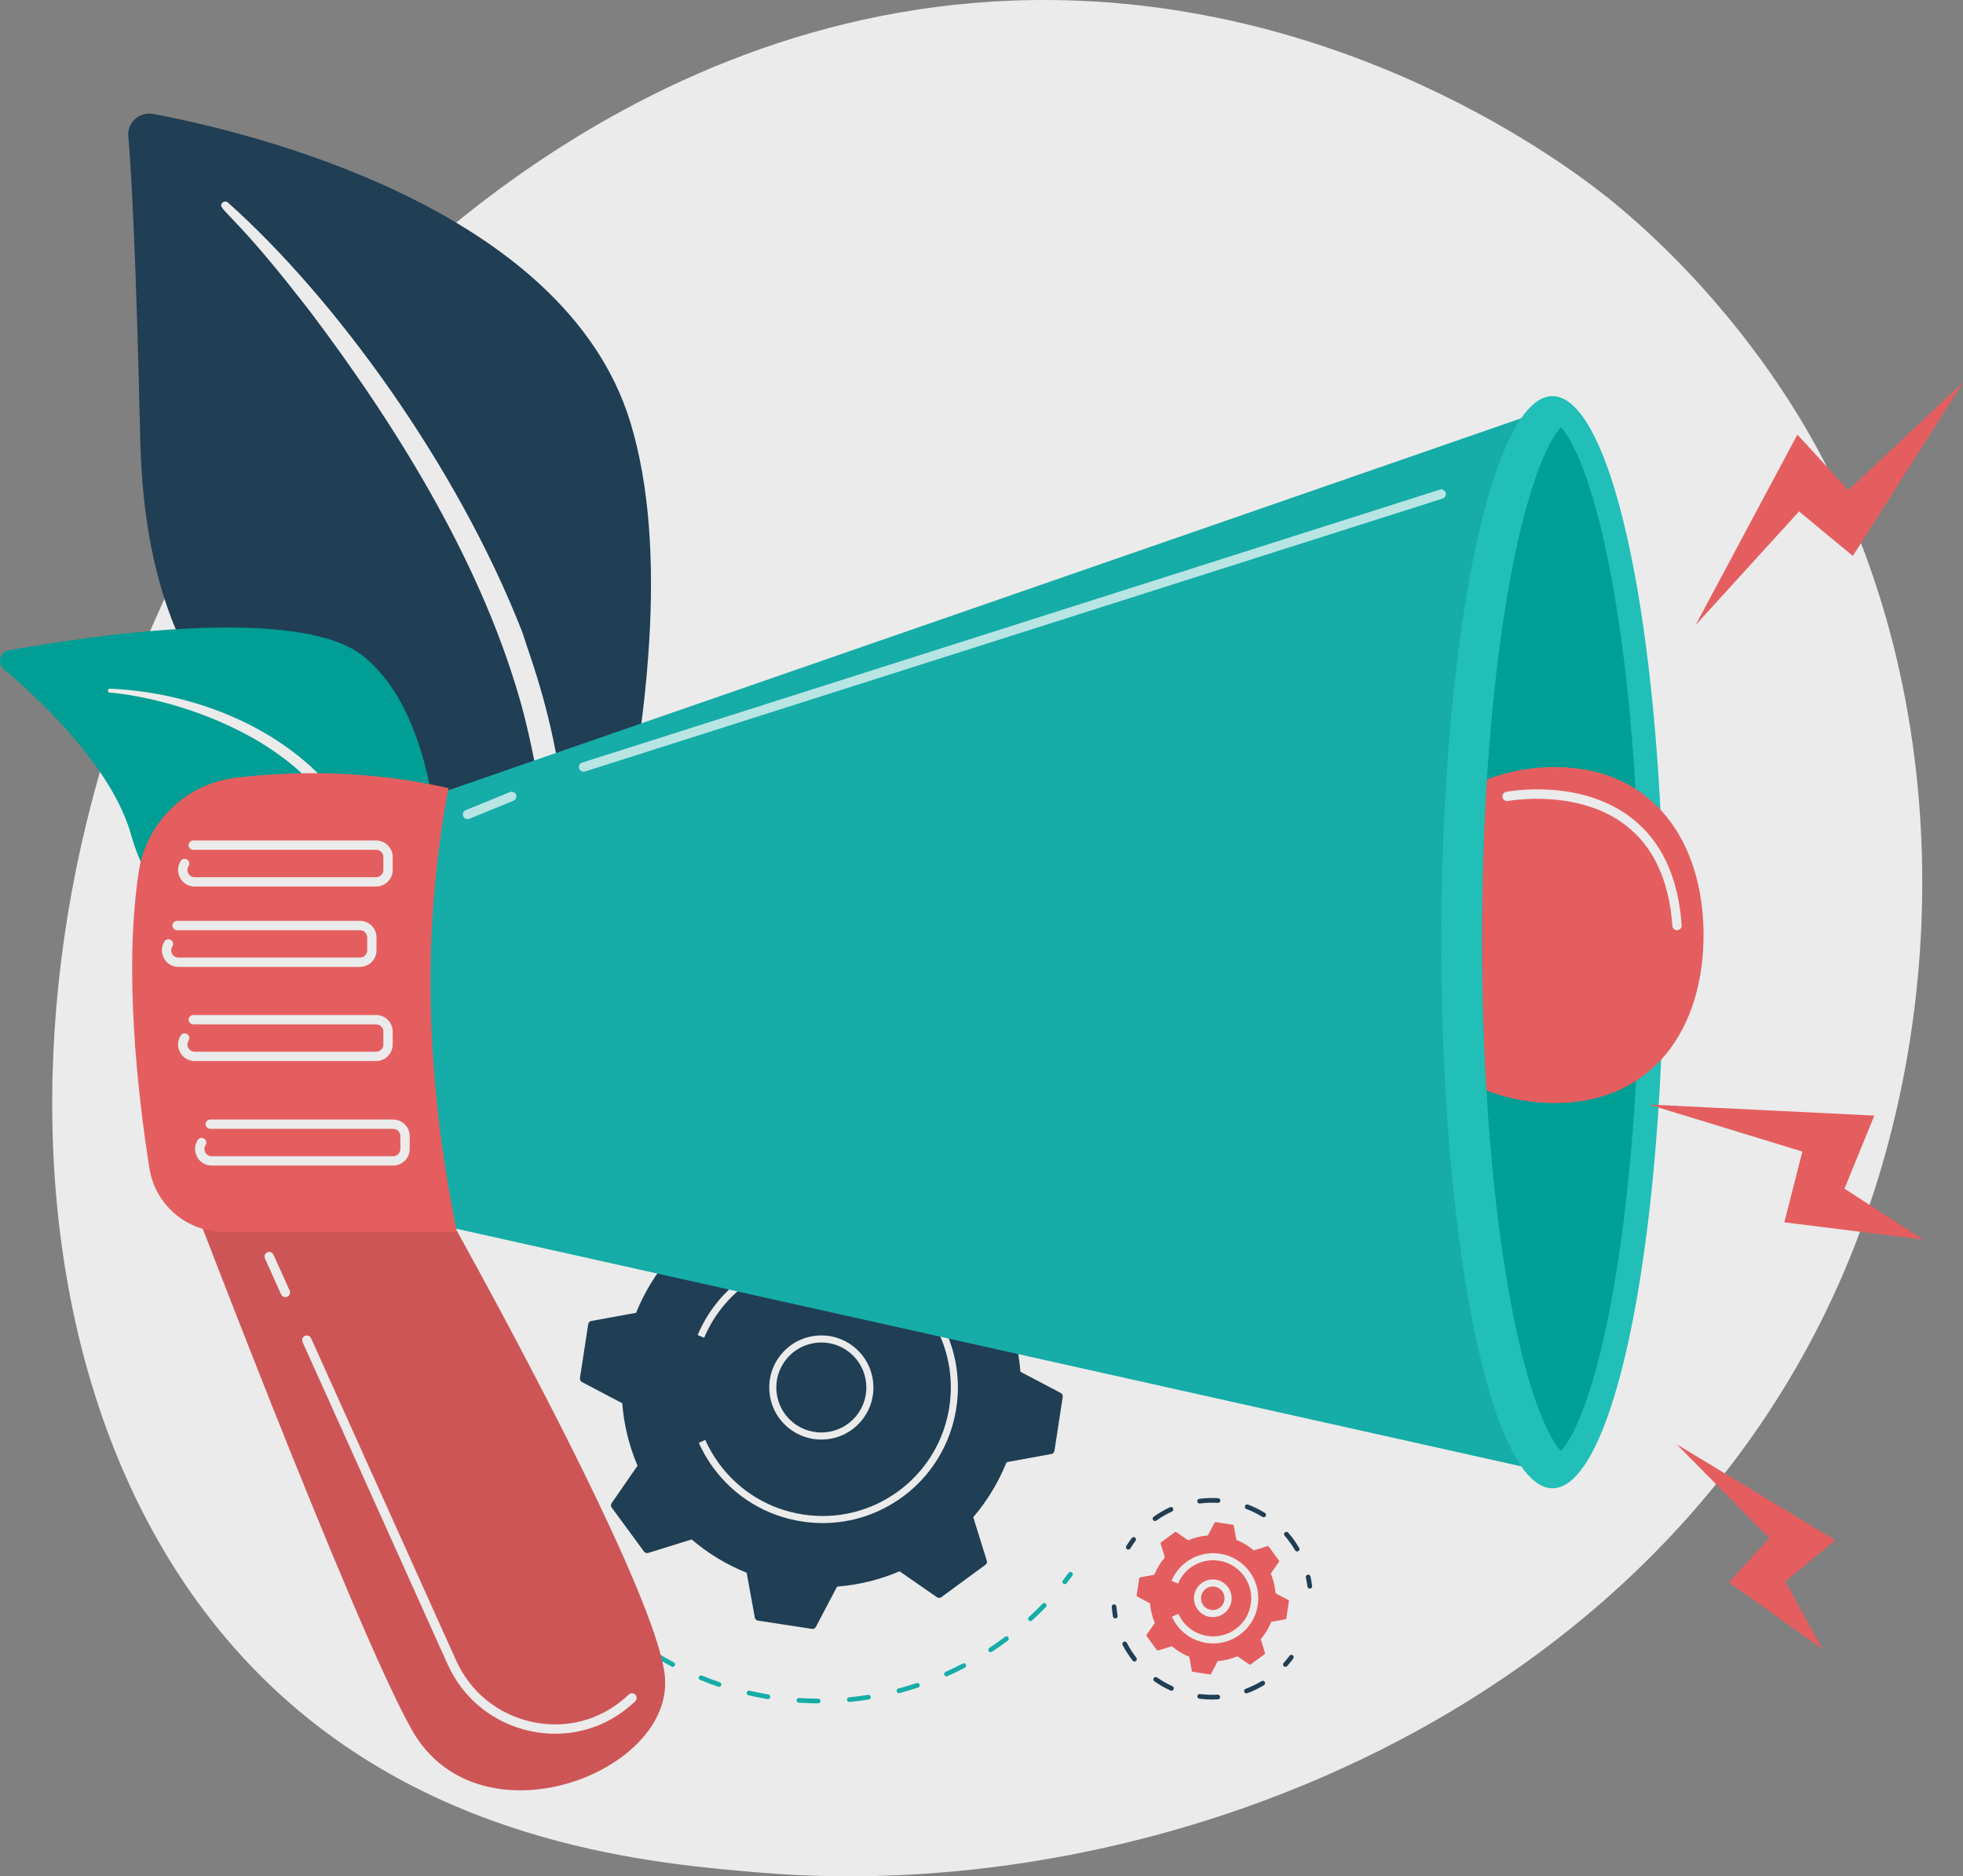
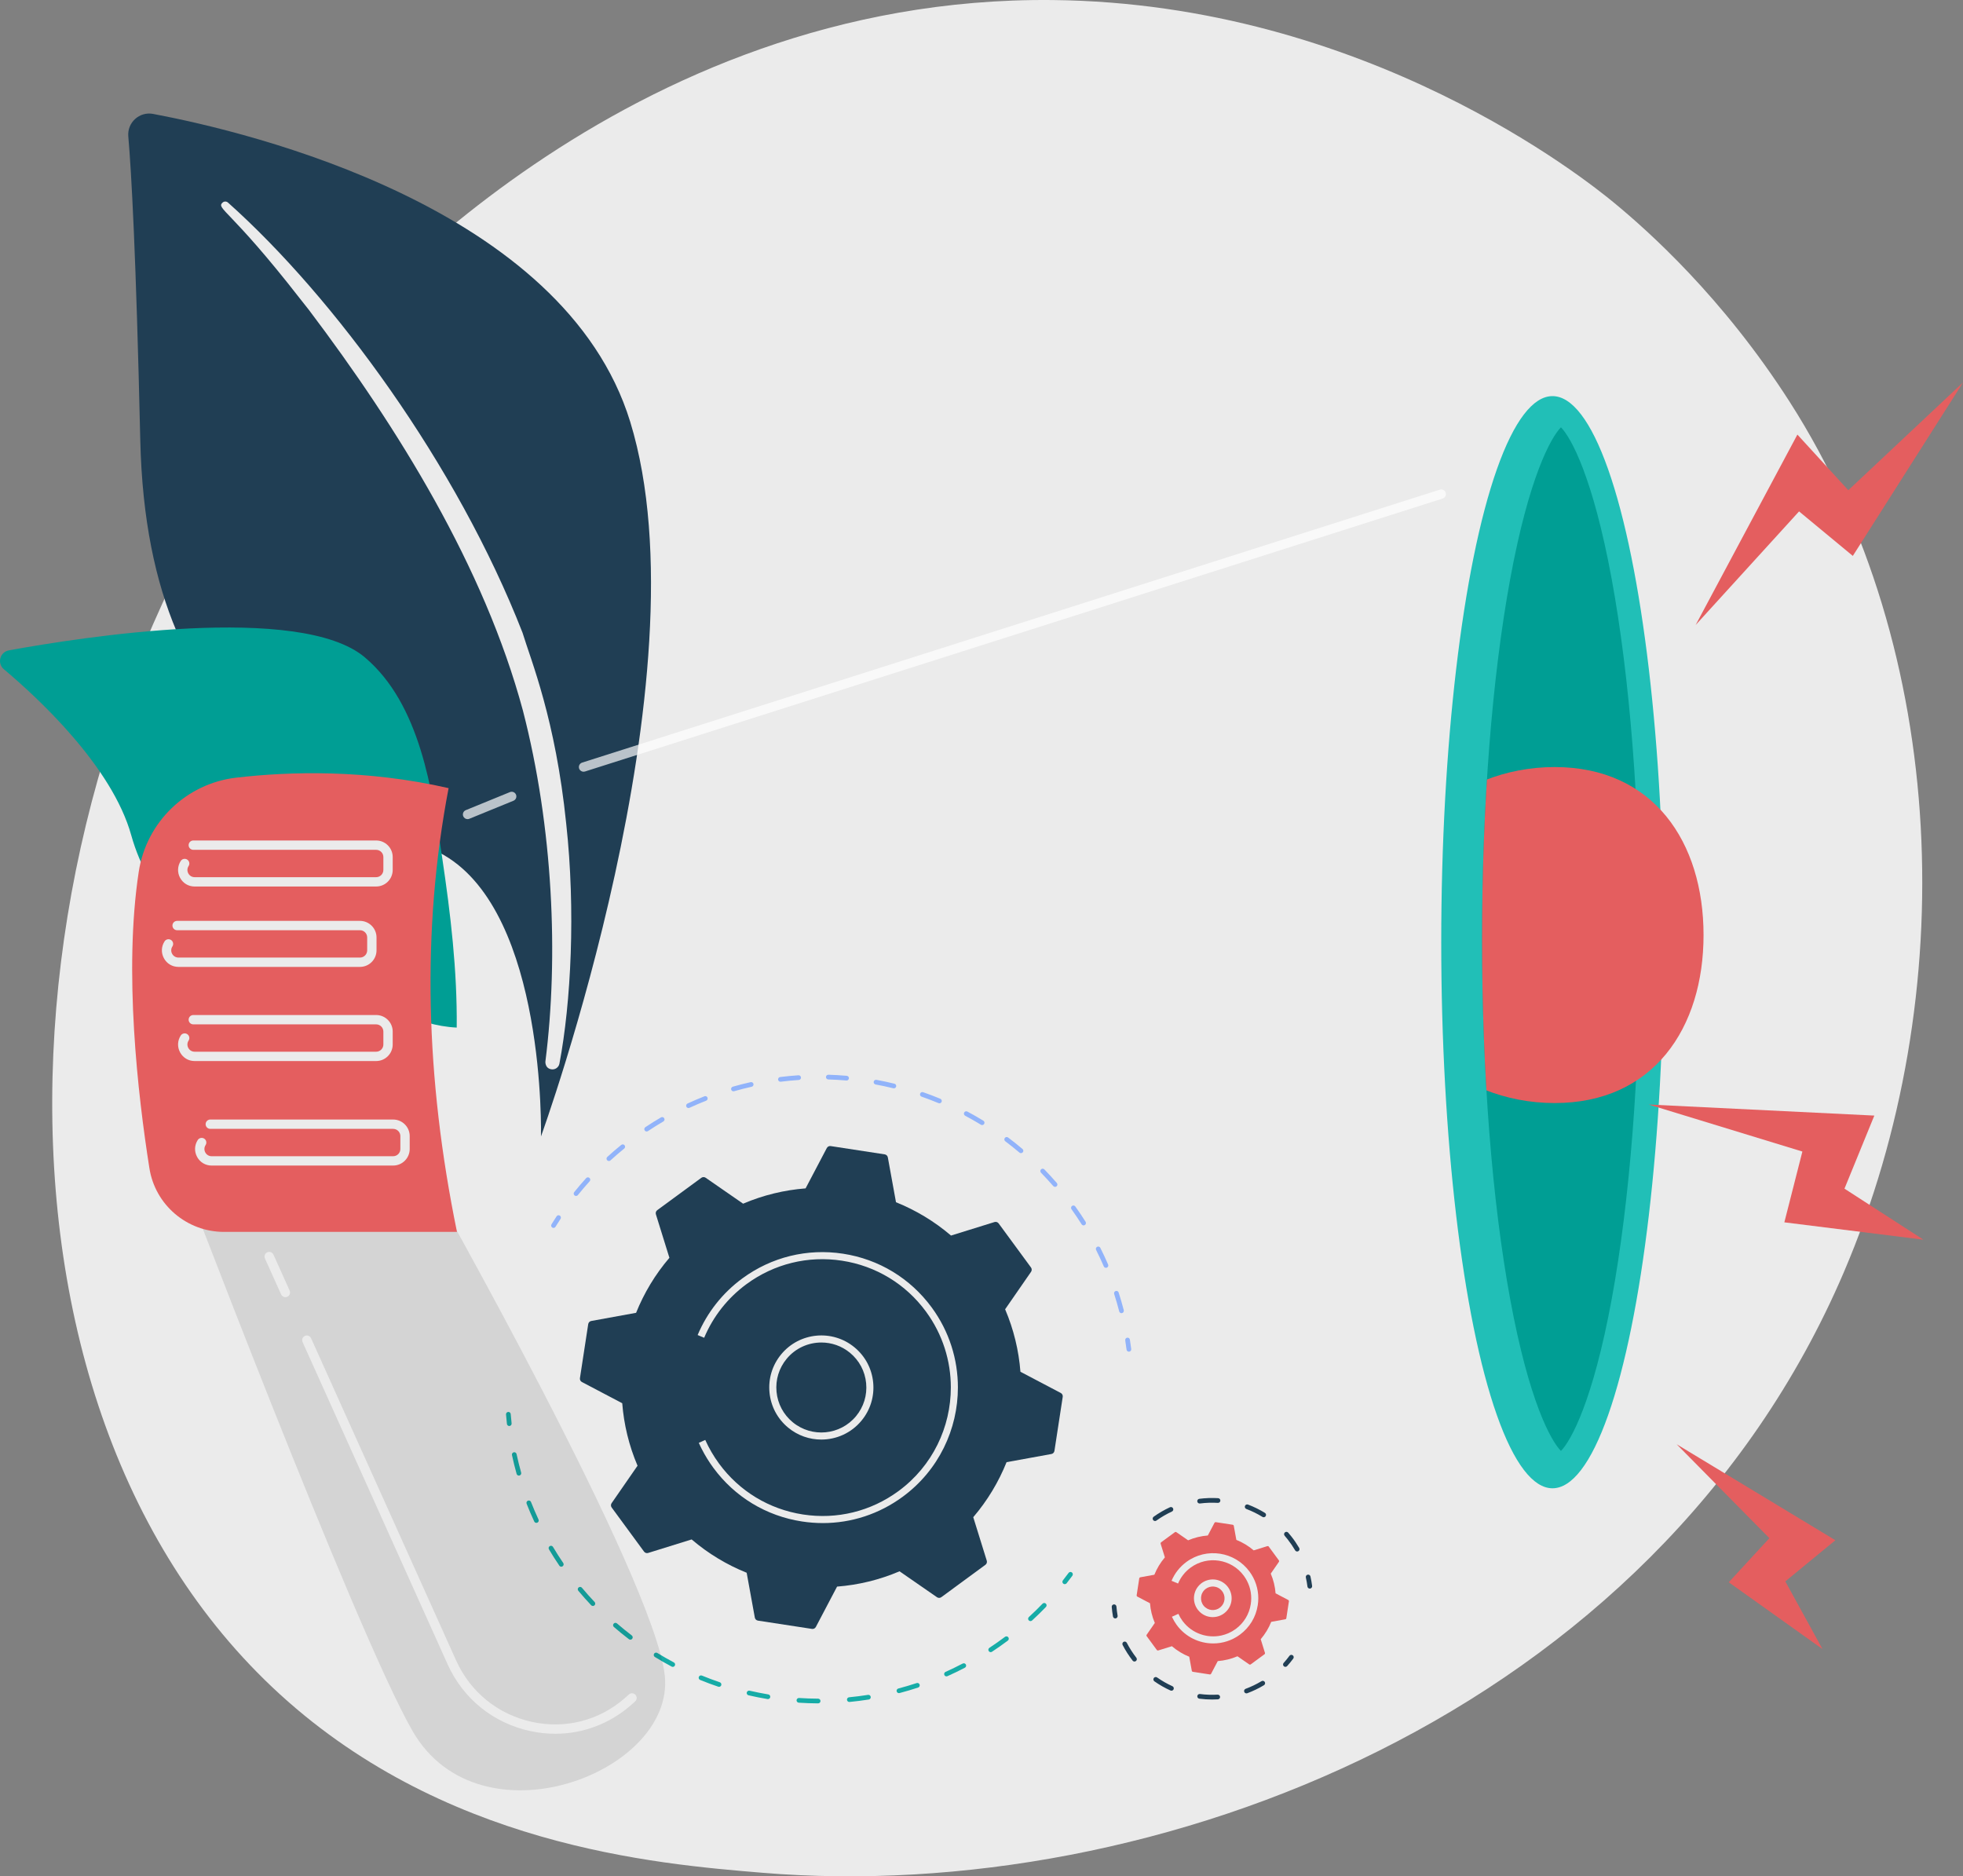
<svg xmlns="http://www.w3.org/2000/svg" id="Illustration" viewBox="0 0 2929.61 2800">
  <rect x="0" y="0" width="2929.61" height="2800" fill="#808080" stroke="none" />
  <defs>
    <style>
      .cls-1 {
        fill: none;
      }

      .cls-2 {
        fill: #16aca7;
      }

      .cls-3 {
        fill: #fff;
        opacity: .69;
      }

      .cls-4 {
        fill: #203e54;
      }

      .cls-5 {
        fill: #21bfb7;
      }

      .cls-6 {
        fill: #ebebeb;
      }

      .cls-7 {
        fill: #91b3fa;
      }

      .cls-8 {
        fill: #009e94;
      }

      .cls-9 {
        opacity: .1;
      }

      .cls-10 {
        fill: #e45e5f;
      }

      .cls-11 {
        clip-path: url(#clippath);
      }
    </style>
    <clipPath id="clippath">
      <path class="cls-1" d="M2329.57,2165.24c-15.01-15.26-47.7-74.14-75.73-226.4-27.09-147.14-42.01-337.99-42.01-537.39s14.92-390.25,42.01-537.39c28.03-152.26,60.72-211.14,75.73-226.4,15.01,15.26,47.7,74.14,75.73,226.4,27.09,147.14,240.84,337.99,240.84,537.39s-213.76,390.25-240.84,537.39c-28.03,152.26-60.72,211.14-75.73,226.4Z" />
    </clipPath>
  </defs>
  <path class="cls-6" d="M2751.8,1898.44c-282.73,660.84-1029.04,944.69-1613.78,896.29-159.66-13.21-480.9-39.8-731.72-277C-75.39,2062.21-1.21,1110.04,459.91,549.46,519.29,477.27,930.33-6.41,1570.85.06c468.96,4.74,798.11,269.65,838.14,302.65,50.56,41.69,162.08,140.76,262.58,297.93,236.15,369.29,256.91,884.83,80.23,1297.79Z" />
  <g>
    <g>
      <g>
        <path class="cls-7" d="M826.06,1832.39c-.63,0-1.26-.17-1.84-.52-1.65-1.02-2.17-3.18-1.15-4.84,2.47-4.01,5-8,7.59-11.95,1.07-1.62,3.24-2.07,4.87-1.01,1.62,1.07,2.07,3.25,1.01,4.87-2.56,3.89-5.05,7.82-7.48,11.77-.66,1.08-1.82,1.68-3,1.68Z" />
        <path class="cls-7" d="M1673.73,1959.63c-1.57,0-2.99-1.05-3.4-2.64-2.25-8.72-4.78-17.47-7.54-26-.59-1.85.42-3.83,2.27-4.42,1.84-.6,3.83.42,4.43,2.27,2.79,8.67,5.37,17.55,7.65,26.4.48,1.88-.65,3.8-2.53,4.28-.3.08-.59.11-.88.11ZM1650.54,1891.94c-1.36,0-2.66-.79-3.23-2.12-3.57-8.26-7.42-16.51-11.46-24.53-.87-1.73-.18-3.85,1.56-4.72,1.74-.88,3.85-.18,4.72,1.56,4.1,8.14,8.02,16.51,11.64,24.9.77,1.78-.05,3.85-1.83,4.62-.45.2-.93.29-1.39.29ZM1617.18,1828.63c-1.17,0-2.31-.58-2.98-1.64-4.79-7.6-9.87-15.17-15.09-22.49-1.13-1.58-.76-3.77.82-4.9,1.58-1.13,3.77-.76,4.9.82,5.3,7.43,10.46,15.11,15.32,22.82,1.04,1.64.54,3.81-1.1,4.85-.58.37-1.23.54-1.87.54ZM859.69,1784.71c-.77,0-1.55-.25-2.2-.78-1.51-1.22-1.75-3.43-.54-4.94,5.72-7.12,11.73-14.15,17.85-20.9,1.3-1.44,3.53-1.55,4.97-.24,1.44,1.3,1.54,3.53.24,4.97-6.04,6.65-11.95,13.58-17.58,20.58-.69.87-1.71,1.31-2.74,1.31ZM1574.55,1771.15c-.98,0-1.96-.41-2.66-1.21-5.91-6.82-12.07-13.53-18.31-19.94-1.35-1.39-1.32-3.62.07-4.97,1.39-1.35,3.61-1.33,4.97.07,6.33,6.51,12.59,13.32,18.59,20.24,1.27,1.47,1.11,3.69-.35,4.96-.67.58-1.49.86-2.3.86ZM908.7,1732.58c-.95,0-1.91-.39-2.6-1.15-1.31-1.43-1.2-3.66.23-4.97,6.74-6.15,13.75-12.18,20.84-17.93,1.51-1.22,3.72-.99,4.94.52,1.23,1.51.99,3.72-.52,4.95-6.98,5.66-13.89,11.6-20.53,17.66-.67.61-1.52.92-2.37.92ZM1523.71,1720.81c-.8,0-1.61-.27-2.27-.83-6.88-5.83-14-11.52-21.15-16.89-1.55-1.17-1.86-3.37-.7-4.92,1.17-1.55,3.37-1.87,4.92-.7,7.26,5.46,14.49,11.23,21.48,17.15,1.48,1.25,1.67,3.47.41,4.95-.69.82-1.69,1.24-2.68,1.24ZM965.09,1688.5c-1.14,0-2.25-.55-2.93-1.57-1.08-1.62-.64-3.8.98-4.88,7.6-5.07,15.45-9.97,23.32-14.58,1.68-.98,3.82-.42,4.81,1.26.98,1.68.42,3.83-1.26,4.81-7.76,4.54-15.49,9.37-22.97,14.36-.6.4-1.28.59-1.95.59ZM1465.74,1678.9c-.62,0-1.26-.17-1.83-.51-7.68-4.69-15.59-9.21-23.51-13.43-1.72-.91-2.37-3.04-1.45-4.75.91-1.71,3.03-2.37,4.76-1.45,8.04,4.28,16.07,8.87,23.87,13.63,1.65,1.01,2.18,3.18,1.17,4.83-.66,1.08-1.82,1.68-3,1.68ZM1027.53,1653.5c-1.33,0-2.6-.76-3.19-2.04-.82-1.76-.05-3.85,1.71-4.67,8.27-3.83,16.78-7.47,25.28-10.81,1.81-.71,3.85.18,4.56,1.99.71,1.81-.18,3.85-1.98,4.56-8.38,3.29-16.76,6.88-24.91,10.65-.48.22-.98.33-1.47.33ZM1402,1646.44c-.45,0-.91-.09-1.35-.27-8.27-3.44-16.78-6.69-25.29-9.66-1.83-.64-2.8-2.64-2.16-4.48.64-1.83,2.64-2.8,4.48-2.16,8.64,3.01,17.28,6.31,25.68,9.8,1.8.75,2.64,2.8,1.9,4.6-.56,1.35-1.87,2.17-3.24,2.17ZM1094.6,1628.55c-1.53,0-2.94-1.01-3.38-2.55-.53-1.87.55-3.81,2.41-4.35,8.77-2.51,17.74-4.79,26.65-6.78,1.89-.41,3.77.77,4.2,2.67.43,1.9-.77,3.77-2.66,4.2-8.78,1.96-17.61,4.2-26.25,6.68-.32.09-.65.14-.97.14ZM1334.03,1624.12c-.28,0-.56-.03-.84-.1-8.72-2.14-17.62-4.05-26.47-5.68-1.91-.35-3.17-2.19-2.82-4.09.35-1.91,2.18-3.17,4.09-2.82,8.98,1.65,18.03,3.59,26.87,5.76,1.88.46,3.04,2.37,2.58,4.25-.39,1.6-1.83,2.68-3.41,2.68ZM1164.72,1614.24c-1.75,0-3.26-1.3-3.48-3.08-.24-1.93,1.13-3.68,3.05-3.92,9.05-1.13,18.26-2.01,27.37-2.61,1.91-.12,3.61,1.34,3.74,3.28.13,1.94-1.34,3.61-3.28,3.74-8.97.59-18.04,1.45-26.96,2.57-.15.02-.3.03-.44.03ZM1263.44,1612.44c-.1,0-.21,0-.31-.01-8.94-.78-18.03-1.32-27.03-1.58-1.94-.06-3.47-1.68-3.41-3.62.06-1.91,1.62-3.41,3.51-3.41.04,0,.07,0,.11,0,9.13.27,18.36.81,27.44,1.6,1.93.17,3.36,1.87,3.19,3.81-.16,1.83-1.7,3.21-3.5,3.21Z" />
        <path class="cls-7" d="M1684.76,2017.1c-1.74,0-3.26-1.3-3.48-3.07-.59-4.61-1.24-9.21-1.96-13.81-.31-1.92,1.01-3.72,2.92-4.02,1.91-.31,3.72,1.01,4.02,2.93.74,4.67,1.4,9.34,2,14.02.24,1.93-1.12,3.69-3.05,3.93-.15.02-.3.03-.45.03Z" />
      </g>
      <g>
        <path class="cls-2" d="M1589.06,2364.03c-.76,0-1.52-.25-2.17-.75-1.52-1.2-1.79-3.41-.59-4.94,2.88-3.66,5.7-7.36,8.46-11.09,1.15-1.56,3.35-1.9,4.92-.74,1.56,1.15,1.89,3.36.74,4.92-2.8,3.79-5.67,7.54-8.59,11.26-.69.88-1.72,1.34-2.77,1.34Z" />
        <path class="cls-2" d="M1220.99,2541.93h-.02c-9.58-.04-19.3-.39-28.88-1.02-1.94-.13-3.41-1.8-3.28-3.74.13-1.94,1.83-3.4,3.74-3.28,9.44.62,19.01.96,28.45,1,1.94,0,3.51,1.59,3.5,3.53-.01,1.93-1.58,3.5-3.52,3.5ZM1267.54,2539.83c-1.79,0-3.32-1.36-3.49-3.18-.19-1.93,1.23-3.65,3.17-3.83,9.4-.9,18.91-2.1,28.24-3.58,1.91-.3,3.72,1.01,4.02,2.92.31,1.92-1,3.72-2.92,4.02-9.48,1.5-19.13,2.72-28.68,3.63-.11.01-.23.02-.34.02ZM1146.05,2535.55c-.19,0-.39-.02-.58-.05-9.47-1.58-19.01-3.48-28.34-5.63-1.89-.44-3.07-2.32-2.64-4.22.44-1.89,2.33-3.06,4.22-2.64,9.19,2.12,18.59,3.99,27.92,5.55,1.91.32,3.21,2.13,2.89,4.05-.29,1.72-1.77,2.94-3.46,2.94ZM1341.61,2526.64c-1.56,0-2.98-1.05-3.4-2.62-.49-1.88.63-3.8,2.5-4.29,9.14-2.4,18.33-5.13,27.3-8.1,1.86-.62,3.83.39,4.44,2.23.61,1.84-.39,3.83-2.23,4.44-9.11,3.01-18.44,5.78-27.72,8.22-.3.08-.6.12-.9.12ZM1073.09,2517.24c-.37,0-.76-.06-1.13-.19-9.08-3.07-18.19-6.47-27.07-10.1-1.8-.73-2.66-2.79-1.93-4.58.74-1.8,2.78-2.65,4.58-1.92,8.75,3.58,17.72,6.92,26.66,9.95,1.84.62,2.83,2.62,2.2,4.46-.5,1.46-1.86,2.39-3.33,2.39ZM1412.57,2501.64c-1.35,0-2.63-.78-3.21-2.08-.79-1.77,0-3.85,1.77-4.65,8.63-3.86,17.25-8.04,25.62-12.42,1.72-.9,3.84-.24,4.74,1.48.9,1.72.24,3.85-1.48,4.74-8.5,4.45-17.26,8.7-26.02,12.61-.47.21-.95.31-1.43.31ZM1004.04,2487.44c-.56,0-1.12-.13-1.65-.41-8.46-4.5-16.9-9.32-25.08-14.34-1.65-1.02-2.17-3.18-1.16-4.84,1.02-1.66,3.19-2.17,4.84-1.16,8.05,4.94,16.37,9.7,24.7,14.13,1.71.91,2.37,3.04,1.45,4.75-.63,1.19-1.85,1.87-3.11,1.87ZM1478.55,2465.46c-1.14,0-2.26-.56-2.94-1.58-1.07-1.62-.62-3.8,1-4.87,7.89-5.2,15.73-10.71,23.3-16.39,1.55-1.17,3.76-.85,4.92.71,1.17,1.55.85,3.76-.7,4.92-7.69,5.76-15.65,11.36-23.65,16.63-.59.39-1.27.58-1.93.58ZM940.73,2446.87c-.74,0-1.49-.24-2.13-.72-7.63-5.82-15.17-11.95-22.42-18.22-1.47-1.27-1.63-3.49-.36-4.96,1.27-1.47,3.49-1.63,4.96-.36,7.14,6.18,14.57,12.22,22.09,17.94,1.54,1.18,1.84,3.38.66,4.93-.69.91-1.74,1.38-2.8,1.38ZM1537.9,2419.17c-.95,0-1.9-.38-2.59-1.14-1.31-1.43-1.22-3.65.22-4.97,6.97-6.38,13.82-13.07,20.38-19.87,1.35-1.4,3.57-1.43,4.97-.09,1.4,1.35,1.44,3.57.09,4.97-6.66,6.9-13.62,13.69-20.69,20.17-.68.62-1.53.92-2.38.92ZM884.82,2396.57c-.93,0-1.86-.37-2.55-1.1-6.56-6.93-13.01-14.2-19.2-21.59-1.25-1.49-1.05-3.71.44-4.95,1.5-1.24,3.71-1.04,4.95.44,6.09,7.28,12.46,14.44,18.92,21.27,1.34,1.41,1.27,3.64-.14,4.97-.68.64-1.54.96-2.41.96ZM837.68,2337.96c-1.13,0-2.23-.54-2.91-1.54-5.41-7.94-10.63-16.14-15.52-24.38-.99-1.67-.44-3.83,1.23-4.82,1.67-.99,3.83-.45,4.82,1.23,4.82,8.11,9.97,16.19,15.29,24.01,1.1,1.6.68,3.79-.93,4.88-.6.41-1.29.61-1.97.61ZM800.5,2272.57c-1.33,0-2.6-.75-3.19-2.03-4.06-8.71-7.89-17.65-11.38-26.57-.71-1.81.18-3.85,1.99-4.56,1.81-.7,3.85.18,4.56,1.99,3.45,8.79,7.22,17.59,11.21,26.16.82,1.76.06,3.85-1.7,4.67-.48.22-.99.33-1.48.33ZM774.38,2202.02c-1.53,0-2.95-1.02-3.38-2.57-2.59-9.25-4.92-18.69-6.92-28.06-.41-1.9.8-3.77,2.7-4.17,1.88-.41,3.77.8,4.17,2.7,1.97,9.23,4.27,18.53,6.82,27.63.53,1.87-.57,3.81-2.44,4.33-.32.09-.64.13-.95.13Z" />
        <path class="cls-2" d="M760.03,2128.01c-1.77,0-3.29-1.33-3.49-3.13-.52-4.69-.97-9.39-1.35-14.09-.15-1.94,1.29-3.63,3.22-3.78,2-.16,3.63,1.29,3.79,3.22.37,4.63.81,9.26,1.33,13.88.21,1.93-1.18,3.67-3.11,3.88-.13.01-.26.02-.39.02Z" />
      </g>
      <g>
        <path class="cls-4" d="M865.51,2056.58c-.36,2.36.81,4.68,2.92,5.79l60.2,31.66c2.47,31.67,10.01,63.17,22.84,93.24l-38.69,55.89c-1.36,1.96-1.32,4.57.09,6.49l48.28,65.77c1.41,1.92,3.89,2.74,6.16,2.03l64.91-20.17c24.85,21.24,52.64,37.88,82.11,49.72l12.17,66.92c.43,2.35,2.29,4.16,4.65,4.52l80.64,12.36c2.36.36,4.68-.81,5.79-2.92l31.66-60.2c31.67-2.47,63.17-10.01,93.24-22.84l55.89,38.69c1.96,1.36,4.56,1.32,6.49-.09l65.77-48.28c1.92-1.41,2.74-3.89,2.03-6.16l-20.17-64.91c21.24-24.84,37.88-52.64,49.72-82.11l66.92-12.17c2.34-.43,4.16-2.3,4.52-4.65l12.37-80.64c.36-2.36-.81-4.68-2.92-5.79l-60.2-31.66c-2.47-31.67-10.01-63.17-22.84-93.24l38.69-55.89c1.36-1.96,1.32-4.57-.09-6.49l-48.28-65.77c-1.41-1.92-3.89-2.74-6.16-2.03l-64.92,20.17c-24.84-21.25-52.64-37.88-82.11-49.73l-12.17-66.92c-.43-2.35-2.29-4.16-4.65-4.52l-80.64-12.36c-2.36-.36-4.68.81-5.79,2.92l-31.66,60.2c-31.67,2.47-63.17,10.01-93.24,22.84l-55.89-38.69c-1.96-1.36-4.56-1.32-6.49.09l-65.77,48.28c-1.92,1.41-2.74,3.89-2.03,6.16l20.17,64.91c-21.24,24.85-37.88,52.64-49.72,82.11l-66.92,12.17c-2.35.43-4.16,2.29-4.52,4.65l-12.36,80.64Z" />
        <path class="cls-6" d="M1225.71,2148.24c-17.43,0-34.96-5.82-49.42-17.76-16.01-13.22-25.91-31.88-27.88-52.55-1.97-20.67,4.22-40.86,17.44-56.87,27.28-33.05,76.37-37.73,109.41-10.44,16.01,13.22,25.91,31.88,27.88,52.55,1.97,20.67-4.22,40.86-17.44,56.87-15.35,18.59-37.59,28.2-59.99,28.2ZM1225.83,2003.41c-19.37,0-38.58,8.31-51.85,24.37-11.43,13.84-16.78,31.29-15.07,49.15,1.7,17.86,10.26,33.99,24.1,45.41h0c28.55,23.58,70.98,19.54,94.56-9.02,11.43-13.84,16.78-31.29,15.07-49.15-1.7-17.86-10.26-33.99-24.1-45.41-12.49-10.32-27.65-15.35-42.71-15.35Z" />
        <path class="cls-6" d="M1227.94,2272.86c-10.31,0-20.68-.79-31.07-2.38-53.37-8.18-100.36-36.66-132.31-80.18h0c-6.57-8.95-12.4-18.42-17.4-28.25,0,0,0,0,0,0-.11-.22-.23-.45-.34-.67-.09-.18-.18-.35-.26-.53-.11-.21-.21-.43-.32-.64-.32-.64-.63-1.28-.94-1.92-.82-1.71-1.63-3.44-2.4-5.17l9.63-4.31c5.54,12.36,12.45,24.22,20.54,35.25h0c30.28,41.25,74.82,68.24,125.41,76,50.59,7.76,101.16-4.65,142.42-34.93,51.08-37.5,78.15-95.74,78.14-154.72,0-39.35-12.06-79.02-37.08-113.1-30.28-41.25-74.82-68.24-125.41-76-50.58-7.76-101.16,4.65-142.42,34.93-28,20.56-49.87,48.25-63.24,80.1l-9.72-4.08c14.11-33.61,37.18-62.84,66.72-84.52,43.52-31.95,96.88-45.05,150.26-36.86,53.37,8.18,100.36,36.66,132.31,80.18,26.39,35.95,39.11,77.82,39.12,119.33.01,62.23-28.55,123.67-82.45,163.24-35.06,25.74-76.5,39.24-119.19,39.24Z" />
      </g>
    </g>
    <g>
      <g>
-         <path class="cls-4" d="M1683.92,2312.4c-.63,0-1.26-.17-1.84-.52-1.65-1.02-2.17-3.18-1.15-4.84,2.51-4.08,5.24-8.08,8.12-11.89,1.17-1.55,3.37-1.86,4.92-.68,1.55,1.17,1.85,3.38.68,4.92-2.74,3.63-5.35,7.44-7.74,11.32-.66,1.08-1.82,1.68-3,1.68Z" />
        <path class="cls-4" d="M1935.9,2315.28c-1.21,0-2.38-.62-3.03-1.74-3.29-5.61-7-11.06-11.03-16.2-1.5-1.92-3.03-3.77-4.61-5.59-1.27-1.47-1.12-3.69.35-4.96,1.46-1.27,3.69-1.12,4.96.35,1.65,1.9,3.27,3.86,4.84,5.86,4.22,5.38,8.11,11.1,11.56,16.98.98,1.67.42,3.83-1.25,4.81-.56.33-1.17.48-1.77.48ZM1723.79,2269.76c-1.1,0-2.18-.51-2.86-1.47-1.13-1.58-.76-3.77.82-4.9,7.64-5.46,15.82-10.22,24.31-14.14,1.77-.82,3.85-.04,4.67,1.72.82,1.76.05,3.85-1.71,4.67-8.09,3.74-15.89,8.28-23.17,13.48-.62.44-1.33.66-2.04.66ZM1885.94,2264.16c-.63,0-1.26-.17-1.84-.52-7.6-4.67-15.69-8.64-24.05-11.81-1.82-.69-2.73-2.72-2.04-4.54.69-1.81,2.73-2.73,4.53-2.04,8.77,3.33,17.26,7.5,25.24,12.4,1.65,1.01,2.17,3.18,1.16,4.83-.67,1.08-1.82,1.68-3,1.68ZM1790.31,2243.65c-1.74,0-3.26-1.3-3.48-3.07-.24-1.93,1.12-3.69,3.04-3.93,9.28-1.18,18.82-1.5,28.11-.94,1.94.12,3.41,1.78,3.3,3.72-.12,1.94-1.76,3.43-3.72,3.3-8.84-.53-17.94-.23-26.79.9-.15.02-.3.03-.45.03Z" />
        <path class="cls-4" d="M1954.73,2370.65c-1.74,0-3.26-1.3-3.48-3.07-.57-4.51-1.38-9.06-2.38-13.51-.43-1.9.76-3.78,2.65-4.21,1.9-.42,3.77.76,4.21,2.65,1.05,4.67,1.89,9.43,2.5,14.17.24,1.93-1.12,3.69-3.05,3.93-.15.02-.3.03-.45.03Z" />
      </g>
      <g>
        <path class="cls-4" d="M1918.35,2487.43c-.84,0-1.68-.3-2.35-.9-1.44-1.3-1.56-3.52-.26-4.96,3.05-3.38,5.96-6.96,8.67-10.63,1.15-1.56,3.35-1.9,4.92-.74,1.56,1.15,1.9,3.35.74,4.92-2.85,3.85-5.91,7.6-9.1,11.15-.69.77-1.65,1.16-2.61,1.16Z" />
        <path class="cls-4" d="M1809.16,2536.17c-6.4,0-12.86-.41-19.22-1.23-1.93-.25-3.29-2.01-3.04-3.93.25-1.92,2-3.29,3.93-3.04,8.72,1.11,17.57,1.43,26.34.94,1.86-.09,3.6,1.37,3.7,3.31.11,1.94-1.37,3.6-3.31,3.71-2.8.16-5.61.23-8.4.24ZM1860.22,2527.01c-1.42,0-2.77-.88-3.3-2.29-.68-1.82.25-3.84,2.07-4.52,8.22-3.06,16.21-6.91,23.75-11.43,1.66-1,3.82-.46,4.82,1.2,1,1.66.46,3.82-1.2,4.82-7.9,4.75-16.29,8.79-24.91,12-.41.15-.82.22-1.23.22ZM1748.27,2523.03c-.48,0-.98-.1-1.45-.32-8.4-3.81-16.48-8.42-24.01-13.7-1.59-1.11-1.97-3.31-.86-4.9,1.12-1.59,3.31-1.98,4.9-.86,7.18,5.03,14.87,9.42,22.88,13.05,1.77.8,2.55,2.89,1.75,4.65-.59,1.3-1.87,2.07-3.21,2.07ZM1693.13,2479.46c-1.05,0-2.08-.47-2.78-1.36-5.68-7.3-10.7-15.13-14.92-23.28-.89-1.73-.22-3.85,1.5-4.74,1.73-.9,3.85-.22,4.74,1.51,4.02,7.77,8.81,15.24,14.22,22.2,1.19,1.53.92,3.74-.61,4.93-.64.5-1.4.74-2.16.74Z" />
        <path class="cls-4" d="M1664.47,2415.16c-1.67,0-3.15-1.2-3.46-2.9-.83-4.69-1.45-9.49-1.84-14.27-.15-1.93,1.29-3.63,3.22-3.79,1.91-.15,3.63,1.28,3.79,3.22.37,4.55.96,9.13,1.75,13.61.34,1.91-.93,3.74-2.85,4.08-.21.04-.42.05-.62.05Z" />
      </g>
      <g>
        <path class="cls-10" d="M1696.36,2380.7c-.11.74.26,1.48.92,1.83l18.99,9.99c.78,9.99,3.16,19.92,7.2,29.41l-12.2,17.63c-.43.62-.42,1.44.03,2.05l15.23,20.74c.45.61,1.23.86,1.94.64l20.47-6.36c7.84,6.7,16.6,11.95,25.9,15.68l3.84,21.11c.14.74.72,1.31,1.47,1.43l25.43,3.9c.74.11,1.48-.26,1.83-.92l9.99-18.99c9.99-.78,19.92-3.16,29.41-7.2l17.63,12.2c.62.43,1.44.42,2.05-.03l20.74-15.23c.61-.44.86-1.23.64-1.94l-6.36-20.47c6.7-7.84,11.95-16.6,15.68-25.9l21.1-3.84c.74-.13,1.31-.72,1.43-1.47l3.9-25.43c.11-.74-.26-1.48-.92-1.83l-18.99-9.99c-.78-9.99-3.16-19.92-7.2-29.4l12.2-17.63c.43-.62.42-1.44-.03-2.05l-15.23-20.74c-.44-.61-1.23-.86-1.94-.64l-20.47,6.36c-7.83-6.7-16.6-11.95-25.9-15.68l-3.84-21.11c-.13-.74-.72-1.31-1.47-1.43l-25.43-3.9c-.74-.11-1.48.26-1.83.92l-9.99,18.98c-9.99.78-19.92,3.16-29.4,7.2l-17.63-12.2c-.62-.43-1.44-.42-2.05.03l-20.74,15.23c-.61.45-.86,1.23-.64,1.94l6.36,20.47c-6.7,7.84-11.95,16.6-15.68,25.9l-21.11,3.84c-.74.13-1.31.72-1.43,1.47l-3.9,25.43Z" />
        <path class="cls-6" d="M1809.96,2413.21c-6.31,0-12.65-2.1-17.88-6.43h0c-11.95-9.87-13.65-27.63-3.78-39.59,9.88-11.95,27.63-13.65,39.59-3.78,5.79,4.78,9.38,11.54,10.09,19.01.71,7.48-1.53,14.79-6.31,20.58-5.55,6.72-13.6,10.2-21.7,10.2ZM1798.79,2398.65c3.62,2.99,8.21,4.39,12.86,3.94,4.67-.44,8.89-2.68,11.88-6.3,2.99-3.62,4.39-8.19,3.94-12.86-.45-4.67-2.69-8.89-6.31-11.88-7.47-6.17-18.57-5.11-24.74,2.36-6.17,7.47-5.11,18.57,2.36,24.74h0Z" />
        <path class="cls-6" d="M1810.61,2452.48c-20.74,0-41.2-9.51-54.39-27.47-.17-.24-.34-.47-.51-.71-2.4-3.36-4.49-6.92-6.22-10.63-.03-.08-.07-.16-.11-.23-.03-.06-.05-.11-.08-.17l-.03-.06c-.09-.19-.18-.39-.26-.59l9.63-4.31c1.64,3.67,3.69,7.19,6.09,10.46.22.3.45.6.68.9,13.76,17.99,36.35,25.52,57.26,20.98,7.44-1.62,14.67-4.76,21.21-9.51.09-.07.18-.13.27-.19,12.23-8.98,20.24-22.19,22.53-37.19.45-2.91.67-5.83.67-8.73,0-12-3.79-23.65-11.03-33.51-18.54-25.25-54.16-30.72-79.42-12.18-8.3,6.1-14.79,14.31-18.75,23.75l-9.72-4.08c4.7-11.2,12.39-20.94,22.23-28.17,29.94-21.98,72.18-15.5,94.16,14.44,8.58,11.68,13.08,25.5,13.08,39.73,0,3.43-.26,6.89-.79,10.34-2.73,17.79-12.22,33.44-26.72,44.09-11.98,8.8-25.94,13.04-39.78,13.04Z" />
      </g>
    </g>
  </g>
  <g>
    <g>
      <path class="cls-4" d="M807.36,1695.92s7.88-331.13-144.64-419.75c-152.51-88.62-442.5-144.03-453.37-619.5-6.36-278.36-13.25-400.06-17.87-453.13-1.8-20.7,16.6-37.41,37.01-33.56,144.44,27.21,613.68,139.21,712.06,459.49,116.63,379.69-133.2,1066.46-133.2,1066.46Z" />
      <path class="cls-6" d="M340.21,302.26c158.56,141.41,341.9,391.67,439.62,641.94,12.54,41.25,49.24,128.96,65.17,284.8,14.23,129.98,7.16,267.32-10.1,358.23-1.09,5.75-6.63,9.52-12.38,8.43-9.88-1.87-8.57-12.5-8.48-12.17,19.71-155.33,11.53-348.67-33.63-523.11-57.69-214.2-186.37-421.87-319.47-598l-13.7-17.34c-103.12-132.43-124.83-133.4-115.19-142.63,2.28-2.18,5.84-2.2,8.16-.14Z" />
    </g>
    <g>
      <path class="cls-8" d="M659.86,1279.5c-14.91-100.57-32.59-228.39-115.25-298.45-96.33-81.65-424.12-30.1-531.38-10.51-13.4,2.45-17.91,19.38-7.48,28.14,51.43,43.2,161.46,145.08,190.13,247.78,26.26,94.05,98.75,168.12,184.74,211.05,46.9,23.42,82.35,19.96,130.72,28.24,58.48,10.01,109.95,44.83,170.27,47.71.83-85.59-9.12-169.2-21.75-253.95Z" />
-       <path class="cls-6" d="M164.08,1027.72c136.84,5.73,283.73,68.15,358.27,185.24l7.04,11.17c16.25,26.2,108.34,212.44,159.49,366.82.64,1.92-.41,4-2.33,4.64-3.27,1.08-4.91-2.52-4.59-2.2-35.64-87.22-86.82-197.79-127.58-280.48-43.71-90.23-74.31-151.34-174.02-209.87-110.98-63.04-217.01-69.52-216.69-69.46-1.62-.17-2.8-1.61-2.63-3.23.16-1.56,1.51-2.71,3.05-2.64Z" />
    </g>
  </g>
  <g>
-     <path class="cls-10" d="M257.9,1716.94s271.92,717.14,357.83,866.32c99.72,173.17,390.97,62.82,376.47-82.1-14.49-144.93-354.77-743.96-354.77-743.96l-379.53-40.25Z" />
    <path class="cls-9" d="M257.9,1716.94s271.92,717.14,357.83,866.32c99.72,173.17,390.97,62.82,376.47-82.1-14.49-144.93-354.77-743.96-354.77-743.96l-379.53-40.25Z" />
-     <polygon class="cls-2" points="625.31 1194.55 2315.38 608.57 2297.63 2194.31 579.12 1810.87 625.31 1194.55" />
    <ellipse class="cls-5" cx="2316.97" cy="1406.04" rx="166.04" ry="814.92" />
    <path class="cls-8" d="M2329.57,2165.24c-15.01-15.26-47.7-74.14-75.73-226.4-27.09-147.14-42.01-337.99-42.01-537.39s14.92-390.25,42.01-537.39c28.03-152.26,60.72-211.14,75.73-226.4,15.01,15.26,47.7,74.14,75.73,226.4,27.09,147.14,42.01,337.99,42.01,537.39s-14.92,390.25-42.01,537.39c-28.03,152.26-60.72,211.14-75.73,226.4Z" />
    <g class="cls-11">
      <path class="cls-10" d="M2542.4,1395.37c0,138.46-74.59,250.71-222.22,250.71s-267.31-112.25-267.31-250.71,119.68-250.71,267.31-250.71,222.22,112.25,222.22,250.71Z" />
    </g>
    <path class="cls-10" d="M352.73,1160.46c79.5-9.23,193.51-12.56,316.78,15.67-40.61,212.14-34.48,433.26,12.49,662.22h-347.68c-55.43,0-102.7-40.26-111.34-95.02-17.33-109.75-38.51-294.21-15.92-442.37,11.34-74.35,70.97-131.84,145.68-140.52Z" />
    <path class="cls-6" d="M561.38,1322.94h-270.88c-9.19,0-17.31-4.82-21.7-12.9-4.39-8.08-4.03-17.51.96-25.23,2.09-3.23,6.4-4.14,9.63-2.06,3.23,2.09,4.15,6.4,2.06,9.64-2.18,3.36-2.33,7.47-.42,11,1.92,3.52,5.46,5.62,9.46,5.62h270.88c5.94,0,10.77-4.83,10.77-10.77v-19.28c0-5.94-4.83-10.77-10.77-10.77h-272.89c-3.85,0-6.97-3.12-6.97-6.97s3.12-6.97,6.97-6.97h272.89c13.62,0,24.7,11.08,24.7,24.7v19.28c0,13.62-11.08,24.7-24.7,24.7Z" />
    <path class="cls-6" d="M537.23,1442.9h-270.88c-9.19,0-17.31-4.82-21.7-12.9-4.39-8.08-4.03-17.51.96-25.23,2.09-3.22,6.41-4.14,9.63-2.06,3.23,2.09,4.15,6.4,2.06,9.64-2.18,3.37-2.33,7.47-.42,11,1.92,3.52,5.46,5.62,9.46,5.62h270.88c5.94,0,10.77-4.83,10.77-10.77v-19.27c0-5.94-4.83-10.77-10.77-10.77h-272.89c-3.85,0-6.97-3.12-6.97-6.97s3.12-6.97,6.97-6.97h272.89c13.62,0,24.7,11.08,24.7,24.71v19.27c0,13.62-11.08,24.7-24.7,24.7Z" />
    <path class="cls-3" d="M870.89,1151.63c-2.95,0-5.69-1.89-6.63-4.85-1.17-3.67.86-7.58,4.52-8.75l1280.04-407.33c3.66-1.17,7.58.86,8.75,4.53,1.17,3.67-.86,7.58-4.52,8.75l-1280.04,407.33c-.7.22-1.41.33-2.12.33Z" />
    <path class="cls-3" d="M697.79,1222.39c-2.75,0-5.35-1.63-6.45-4.33-1.46-3.56.25-7.63,3.81-9.08l65.88-26.93c3.56-1.47,7.63.25,9.08,3.81,1.46,3.56-.25,7.63-3.81,9.08l-65.88,26.93c-.86.35-1.75.52-2.63.52Z" />
    <path class="cls-6" d="M561.38,1583.4h-270.88c-9.19,0-17.3-4.82-21.7-12.9-4.39-8.08-4.04-17.51.96-25.23,2.09-3.23,6.4-4.14,9.63-2.07,3.23,2.09,4.15,6.4,2.06,9.63-2.18,3.37-2.34,7.48-.42,11.01,1.92,3.52,5.45,5.62,9.46,5.62h270.88c5.94,0,10.77-4.83,10.77-10.77v-19.27c0-5.94-4.83-10.77-10.77-10.77h-272.89c-3.85,0-6.97-3.12-6.97-6.97s3.12-6.97,6.97-6.97h272.89c13.62,0,24.7,11.08,24.7,24.7v19.27c0,13.62-11.08,24.71-24.7,24.71Z" />
    <path class="cls-6" d="M586.75,1739.36h-270.88c-9.19,0-17.3-4.82-21.7-12.9-4.39-8.08-4.04-17.51.96-25.23,2.09-3.23,6.41-4.14,9.63-2.07,3.23,2.09,4.15,6.4,2.06,9.63-2.18,3.37-2.34,7.48-.42,11.01,1.92,3.52,5.45,5.62,9.46,5.62h270.88c5.94,0,10.77-4.83,10.77-10.77v-19.28c0-5.94-4.83-10.77-10.77-10.77h-272.89c-3.85,0-6.97-3.12-6.97-6.97s3.12-6.97,6.97-6.97h272.89c13.62,0,24.7,11.08,24.7,24.7v19.28c0,13.62-11.08,24.7-24.7,24.7Z" />
    <path class="cls-6" d="M828.68,2587.26c-12.48,0-25.1-1.35-37.68-4.09-55.07-12-99.91-48.31-123.01-99.63l-216.42-480.8c-1.58-3.51-.02-7.63,3.49-9.21,3.51-1.58,7.63,0,9.21,3.5l216.42,480.8c21.27,47.25,62.56,80.69,113.27,91.73,49.84,10.87,100.28-2.03,138.39-35.38,2.04-1.79,4.1-3.62,6.16-5.5,2.84-2.59,7.24-2.4,9.84.44,2.59,2.84,2.4,7.25-.44,9.84-2.14,1.95-4.26,3.85-6.38,5.7-31.83,27.85-71.57,42.6-112.84,42.6Z" />
    <path class="cls-6" d="M425.92,1935.76c-2.66,0-5.19-1.53-6.36-4.1l-24.14-53.64c-1.58-3.51-.02-7.63,3.49-9.21,3.51-1.58,7.63,0,9.21,3.49l24.14,53.63c1.58,3.51.02,7.63-3.49,9.21-.93.42-1.9.61-2.85.61Z" />
-     <path class="cls-6" d="M2502.82,1388.16c-3.62,0-6.68-2.8-6.94-6.47-4.81-67.85-28.33-118.43-69.89-150.34-71.88-55.18-174.44-36.22-175.47-36.02-3.8.72-7.43-1.74-8.16-5.52-.73-3.78,1.74-7.43,5.52-8.16,4.44-.86,109.79-20.31,186.59,38.64,44.86,34.44,70.2,88.41,75.3,160.4.27,3.84-2.62,7.17-6.46,7.44-.17.01-.33.02-.5.02Z" />
  </g>
  <polygon class="cls-10" points="2870.56 1849.98 2662.99 1824.07 2689.9 1718.44 2460.45 1648.26 2797.28 1664.77 2752.72 1773.83 2870.56 1849.98" />
  <polygon class="cls-10" points="2719.86 2460.85 2580.02 2361.2 2640.65 2295.4 2502.27 2155.25 2739.13 2298.49 2664.43 2359.89 2719.86 2460.85" />
  <polygon class="cls-10" points="2929.61 570.76 2765.18 829.57 2684.95 763.17 2530.61 932.67 2682.46 648.52 2758.44 731.55 2929.61 570.76" />
</svg>